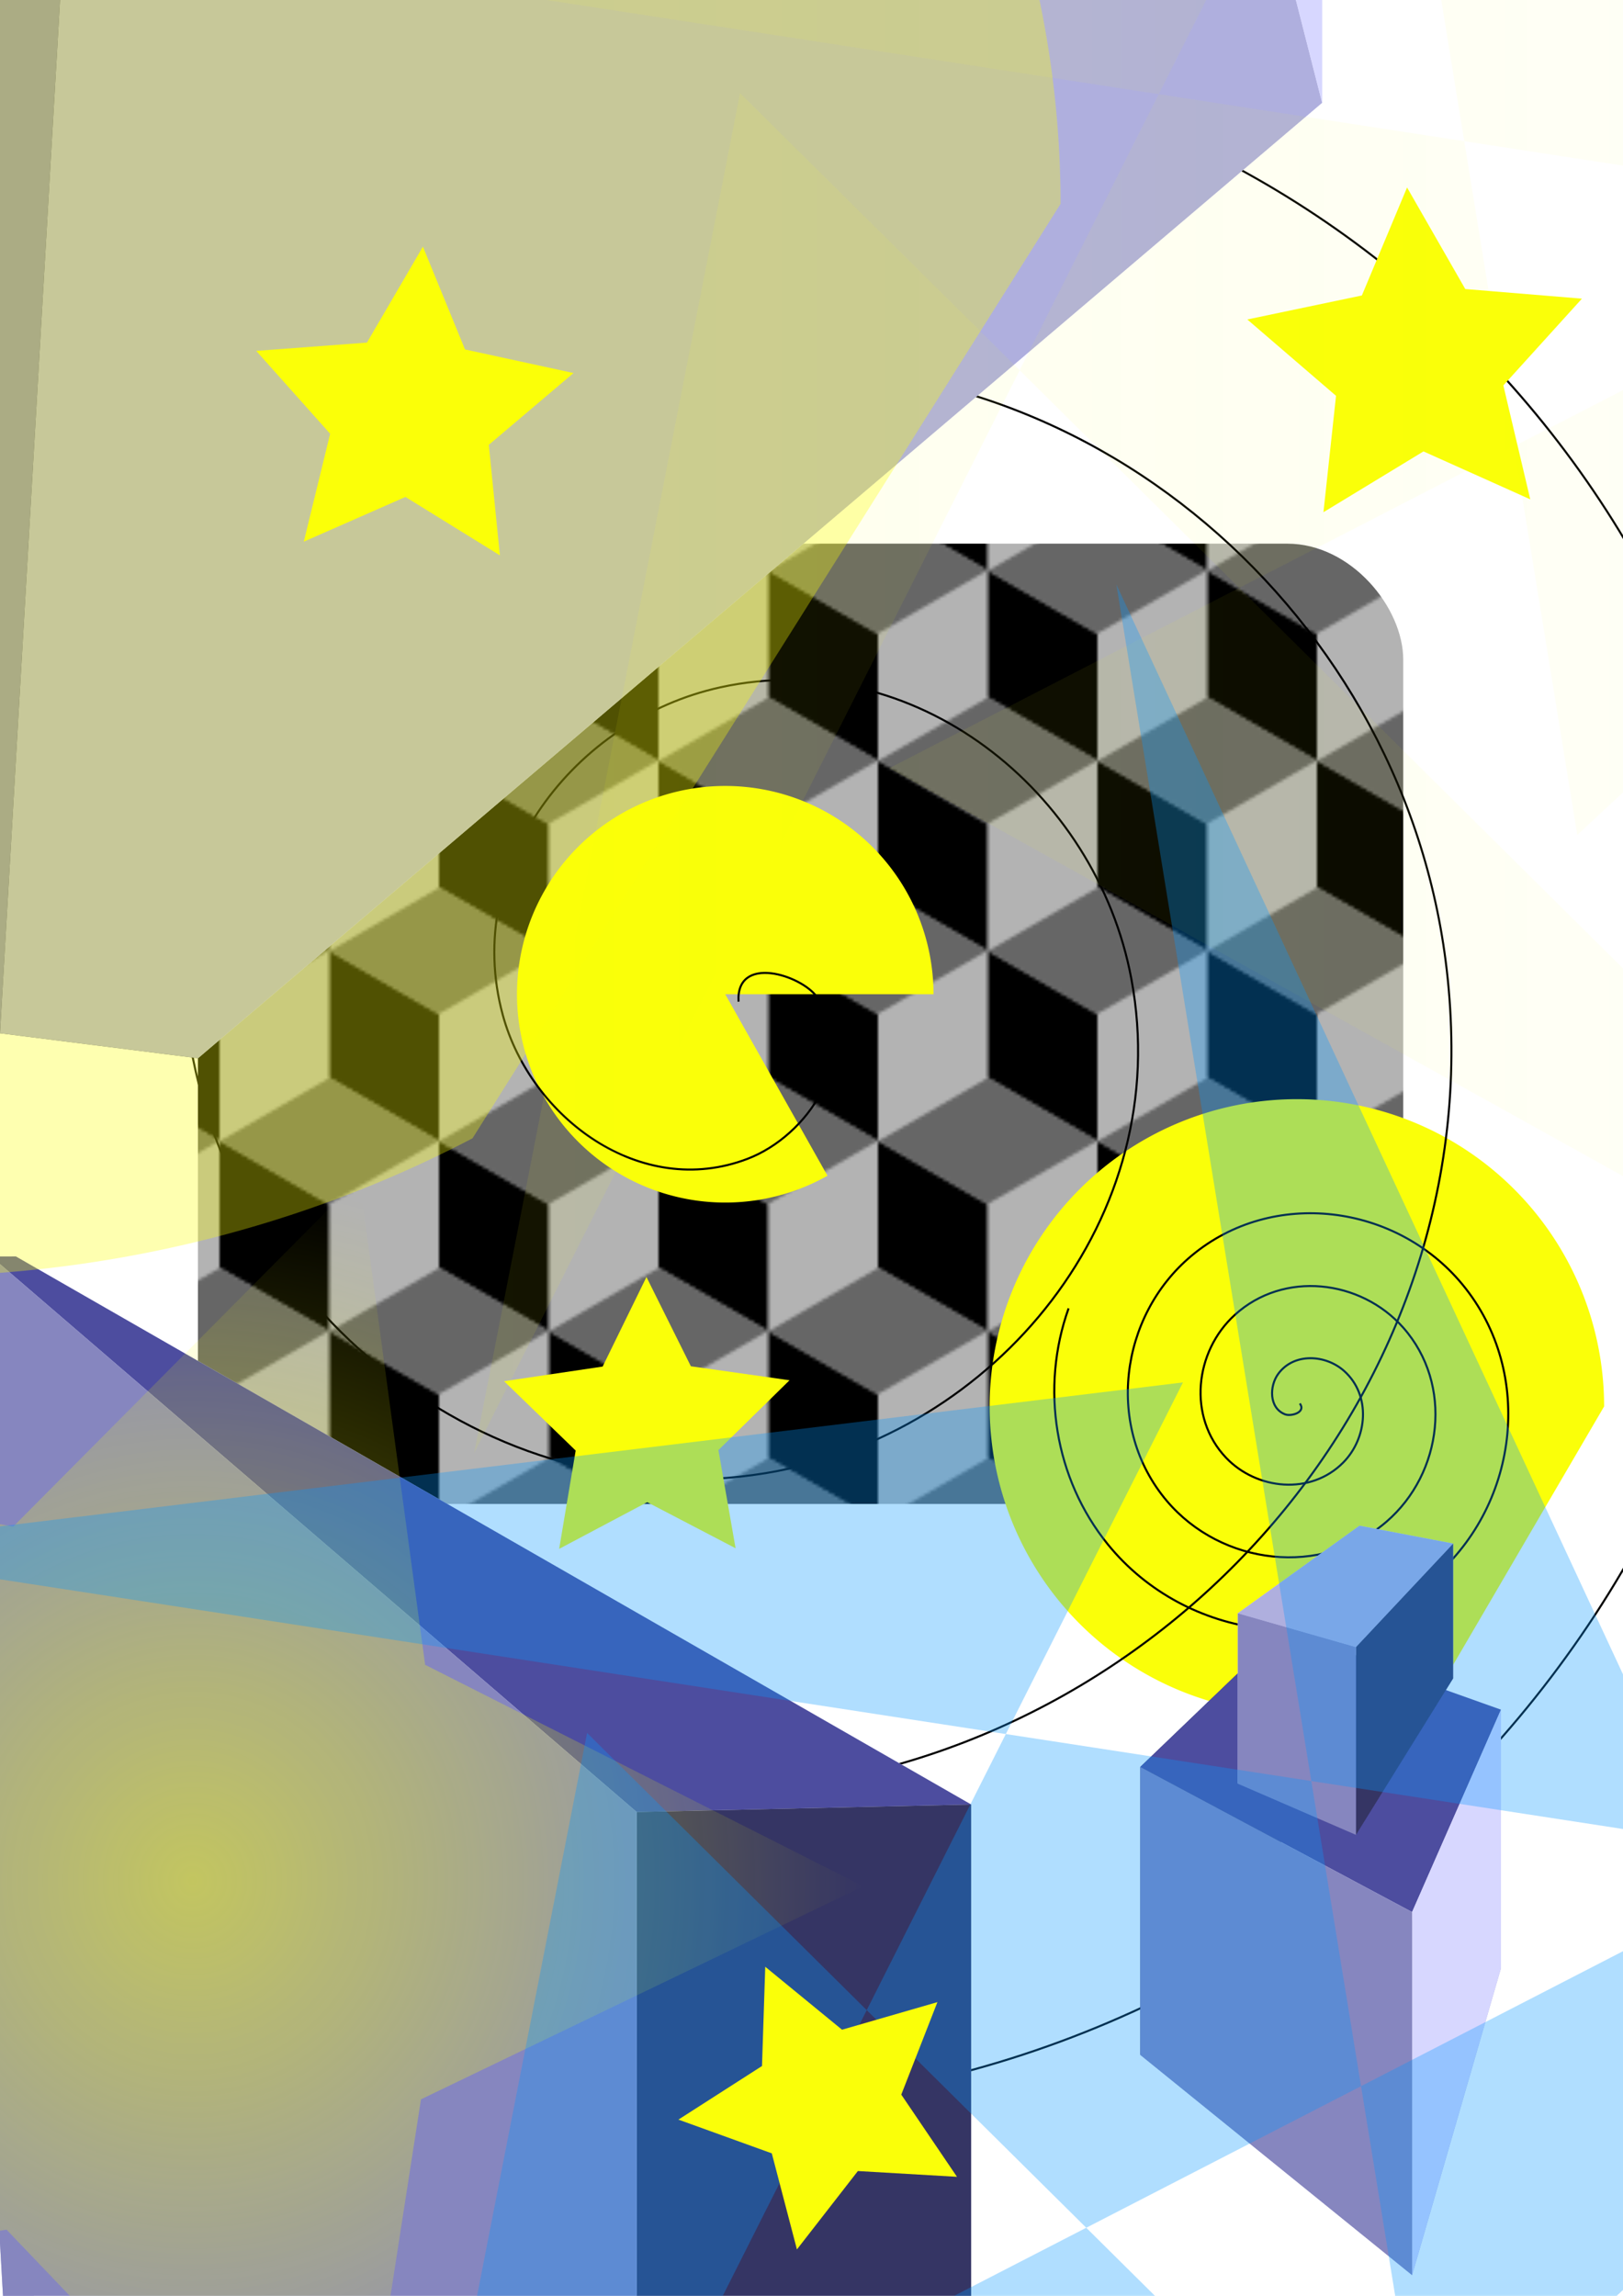
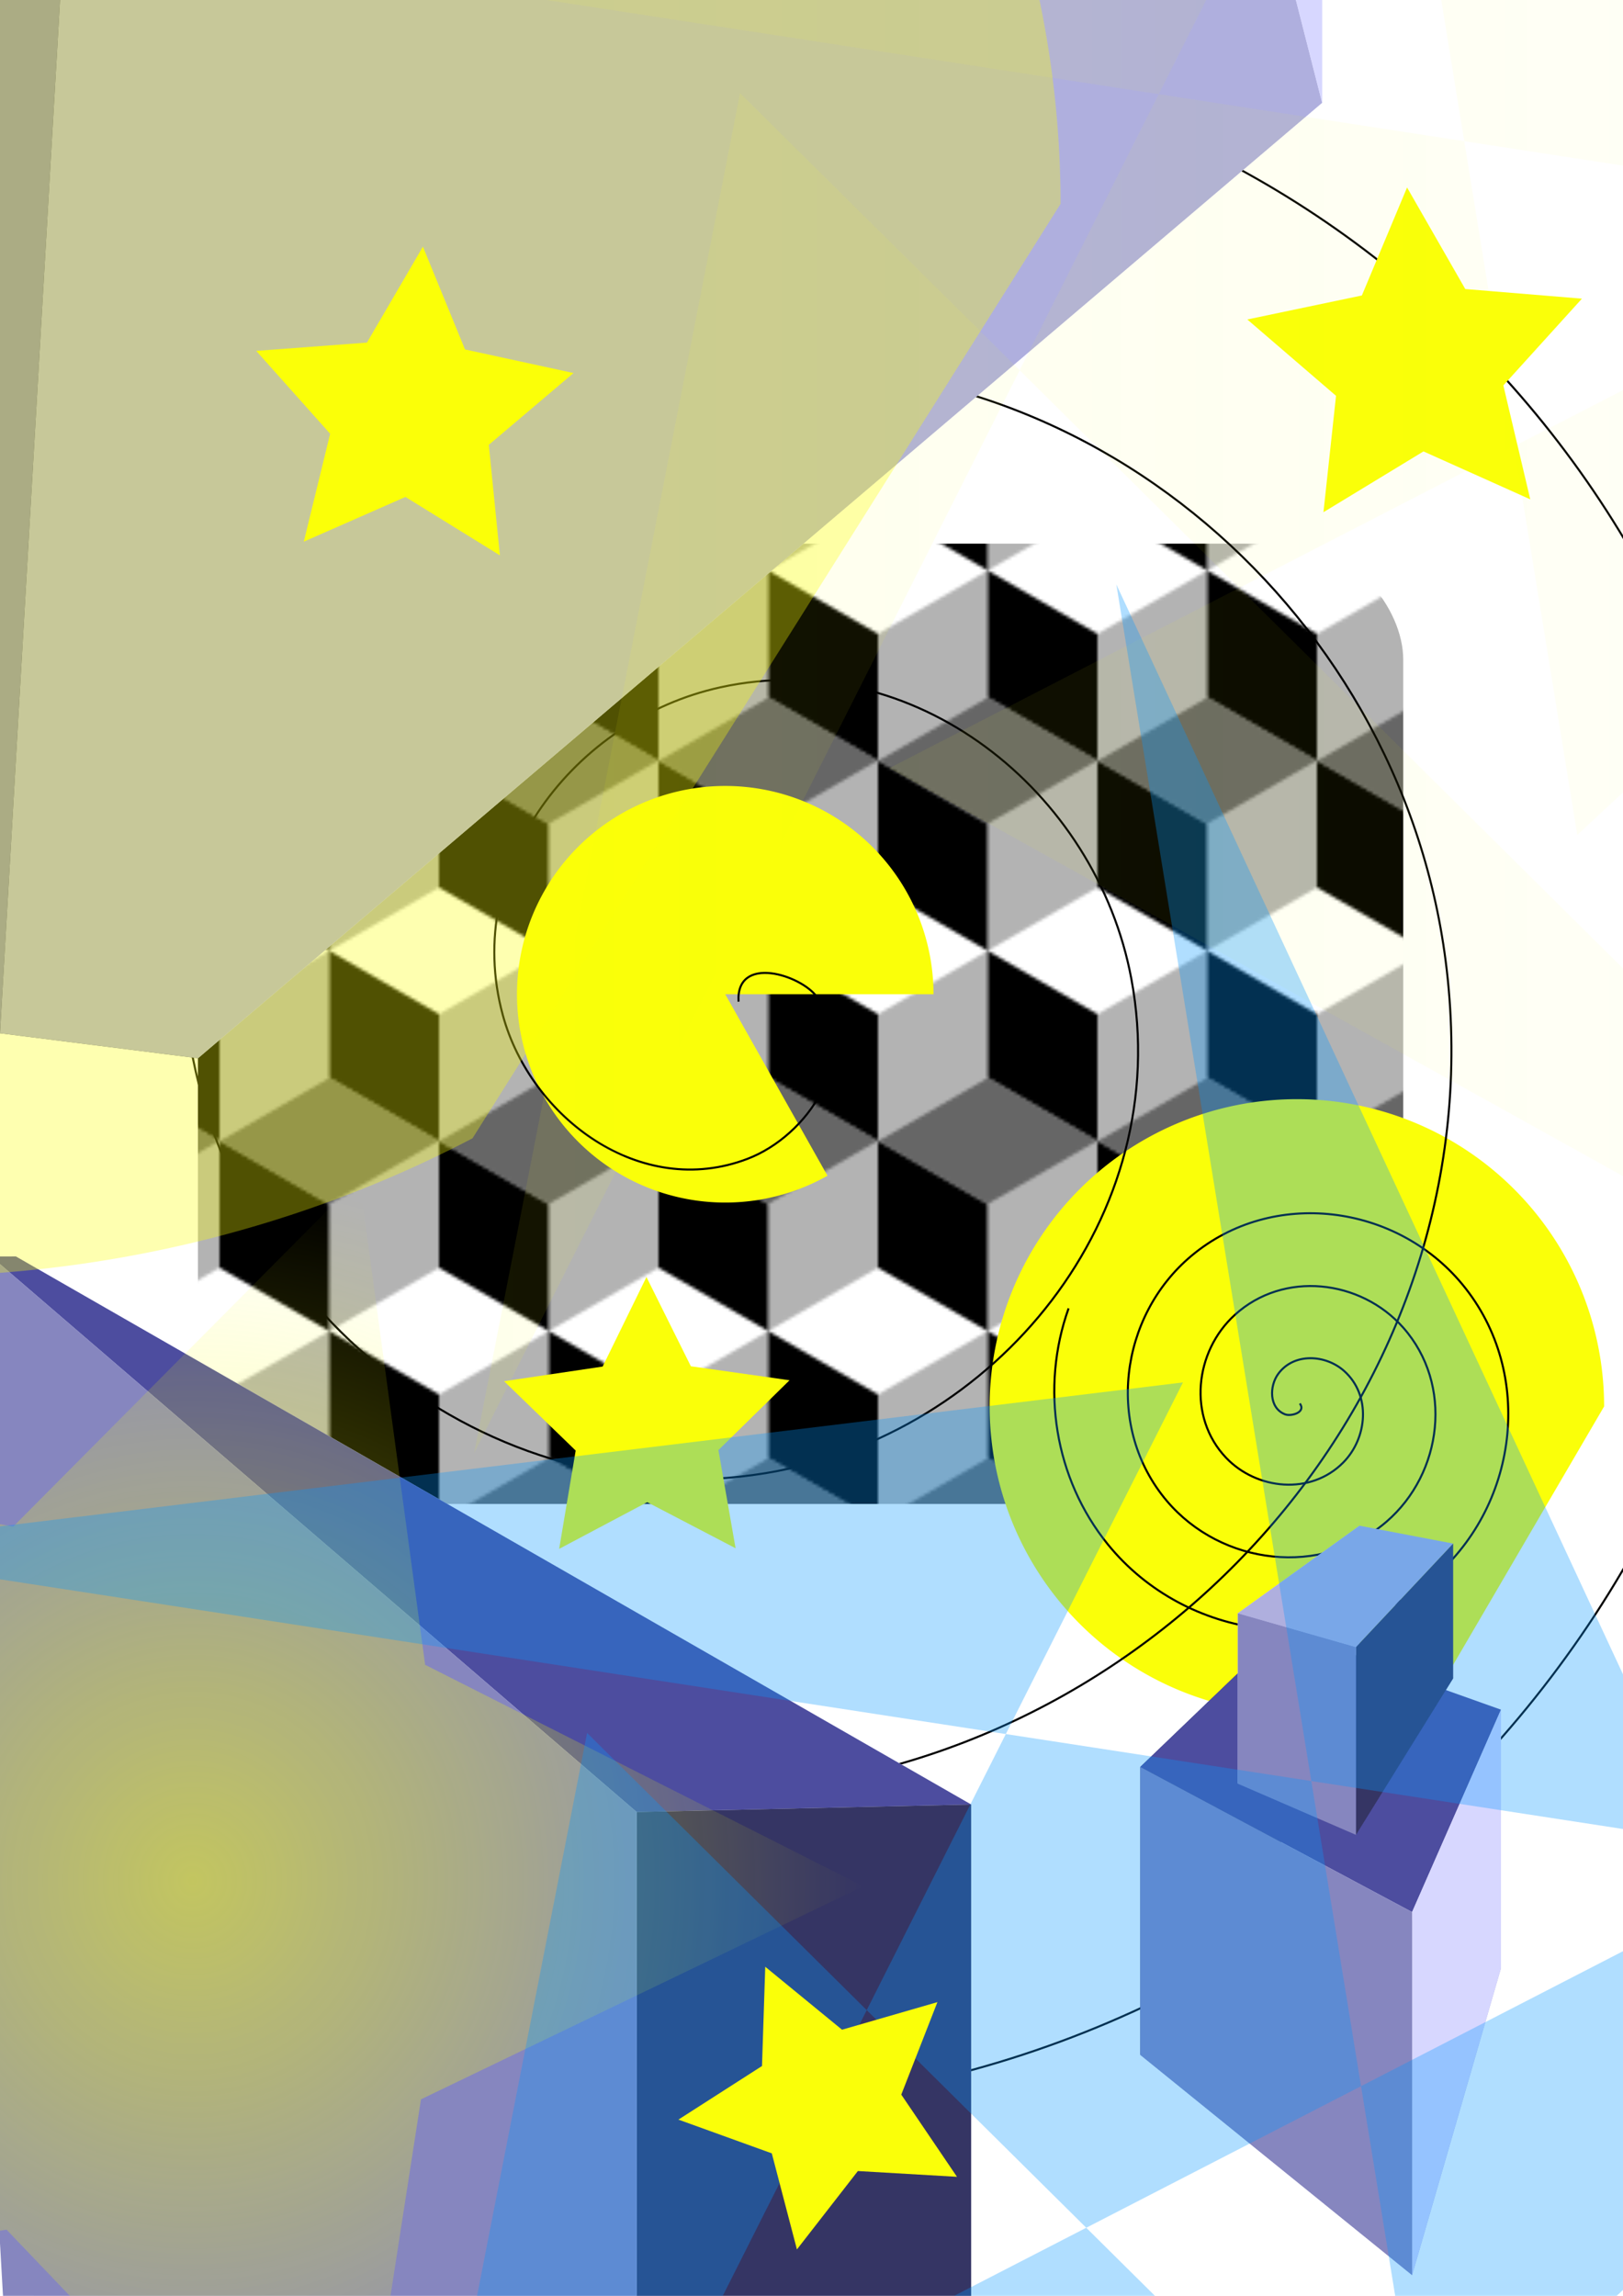
<svg xmlns="http://www.w3.org/2000/svg" xmlns:ns1="http://www.inkscape.org/namespaces/inkscape" xmlns:ns2="http://sodipodi.sourceforge.net/DTD/sodipodi-0.dtd" xmlns:xlink="http://www.w3.org/1999/xlink" width="210mm" height="297mm" viewBox="0 0 210 297" version="1.1" id="svg1" ns1:version="1.3 (0e150ed6c4, 2023-07-21)" ns2:docname="Picasso.svg">
  <ns2:namedview id="namedview1" pagecolor="#ffffff" bordercolor="#000000" borderopacity="0.25" ns1:showpageshadow="2" ns1:pageopacity="0.0" ns1:pagecheckerboard="0" ns1:deskcolor="#d1d1d1" ns1:document-units="mm" ns1:zoom="0.69219276" ns1:cx="393.67647" ns1:cy="577.15137" ns1:window-width="1920" ns1:window-height="991" ns1:window-x="-9" ns1:window-y="-9" ns1:window-maximized="1" ns1:current-layer="layer1" />
  <defs id="defs1">
    <linearGradient id="linearGradient137" ns1:collect="always">
      <stop style="stop-color:#faff09;stop-opacity:0.319;" offset="0" id="stop138" />
      <stop style="stop-color:#faff09;stop-opacity:0;" offset="1" id="stop139" />
    </linearGradient>
    <linearGradient id="swatch136">
      <stop style="stop-color:#faff09;stop-opacity:1;" offset="0" id="stop137" />
    </linearGradient>
    <ns1:perspective ns2:type="inkscape:persp3d" ns1:vp_x="12.613899 : 140.47297 : 1" ns1:vp_y="0 : 1000 : 0" ns1:vp_z="222.6139 : 140.47297 : 1" ns1:persp3d-origin="117.6139 : 90.972973 : 1" id="perspective100" />
    <ns1:perspective ns2:type="inkscape:persp3d" ns1:vp_x="-7.5717171 : 139.98092 : 1" ns1:vp_y="0 : 980.50526 : 0" ns1:vp_z="3522.2837 : 139.98092 : 1" ns1:persp3d-origin="1757.356 : 91.445907 : 1" id="perspective99" />
    <ns1:perspective ns2:type="inkscape:persp3d" ns1:vp_x="-1.5289575 : 137.03282 : 1" ns1:vp_y="0 : 1000 : 0" ns1:vp_z="208.47104 : 137.03282 : 1" ns1:persp3d-origin="103.47104 : 87.532818 : 1" id="perspective98" />
    <linearGradient id="linearGradient60" ns1:collect="always">
      <stop style="stop-color:#faff09;stop-opacity:0.523;" offset="0" id="stop60" />
      <stop style="stop-color:#faff09;stop-opacity:0;" offset="1" id="stop61" />
    </linearGradient>
    <ns1:perspective ns2:type="inkscape:persp3d" ns1:vp_x="9.9382237 : 131.29923 : 1" ns1:vp_y="0 : 1000 : 0" ns1:vp_z="219.93822 : 131.29923 : 1" ns1:persp3d-origin="114.93822 : 81.799227 : 1" id="perspective36" />
    <pattern ns1:collect="always" xlink:href="#Cubes" preserveAspectRatio="none" id="pattern2" patternTransform="scale(0.4)" x="0" y="0" />
    <pattern patternUnits="userSpaceOnUse" width="142" height="123" patternTransform="scale(0.4)" id="Cubes" preserveAspectRatio="none" style="fill:#000000" x="0" y="0" ns1:label="Cubes" ns1:collect="always" ns1:isstock="true">
      <path id="path14" style="fill-opacity:0.6;stroke-width:2;stroke-miterlimit:10" d="M 0.002,0.002 V 0.004 L 35.51,20.504 71.01,0.008 106.51,20.504 142,0.014 V 0.002 Z" />
      <path id="path16" style="fill-opacity:0.3;stroke-width:2;stroke-miterlimit:10" d="m 35.504,61.5 0.004,0.002 v 41 L 0,123.002 V 81.998 Z M 142.012,0 l 0.004,0.002 v 41 l -35.508,20.5 V 20.498 Z m -71,0 0.004,0.002 v 41 L 35.508,61.502 V 20.498 Z m 35.492,61.5 0.004,0.002 v 41 L 71,123.002 V 81.998 Z" />
      <path id="path18" style="fill-opacity:1;stroke-width:2;stroke-miterlimit:10" d="m 106.496,61.5 -0.004,0.002 v 41 L 142,123.002 V 81.998 Z M 71.004,0 71,0.002 v 41 l 35.508,20.5 V 20.498 Z m -71,0 L 0,0.002 v 41 L 35.508,61.502 V 20.498 Z m 35.492,61.5 -0.004,0.002 v 41 L 71,123.002 V 81.998 Z" />
-       <path id="path20" style="fill-opacity:0.6;stroke-width:2;stroke-miterlimit:10" d="m 70.998,41.002 -35.5,20.496 L 0,41.004 v 40.998 l 0.002,0.002 35.5,-20.496 35.5,20.496 L 106.502,61.508 142,82.002 V 41.004 l -0.002,-0.002 -35.5,20.496 z" />
      <path id="path26" style="fill-opacity:0.6;stroke-width:2;stroke-miterlimit:10" d="M 35.506,102.502 0.002,123 v 0.002 H 142 v -0.008 l -35.494,-20.492 -35.5,20.496 z" />
    </pattern>
    <radialGradient ns1:collect="always" xlink:href="#linearGradient60" id="radialGradient61" cx="64.67" cy="282.376" fx="64.67" fy="282.376" r="86.771" gradientTransform="matrix(1,0,0,1.048,0,-13.61)" gradientUnits="userSpaceOnUse" />
    <meshgradient ns1:collect="always" id="meshgradient61" gradientUnits="userSpaceOnUse" x="-21.023" y="225.139">
      <meshrow id="meshrow61">
        <meshpatch id="meshpatch61">
          <stop path="l 62.49,11.336" style="stop-color:#ffffff;stop-opacity:1" id="stop62" />
          <stop path="l 14.34,45.618" style="stop-color:#faff09;stop-opacity:1" id="stop63" />
          <stop path="l 0,0" style="stop-color:#ffffff;stop-opacity:1" id="stop64" />
          <stop path="l -76.83,-56.954" style="stop-color:#faff09;stop-opacity:1" id="stop65" />
        </meshpatch>
        <meshpatch id="meshpatch65">
          <stop path="l 44.764,-45.051" id="stop66" />
          <stop path="l -30.424,90.669" style="stop-color:#ffffff;stop-opacity:1" id="stop67" />
          <stop path="l 0,0" style="stop-color:#faff09;stop-opacity:1" id="stop68" />
        </meshpatch>
        <meshpatch id="meshpatch68">
          <stop path="l 8.53,62.934" id="stop69" />
          <stop path="l -38.954,27.735" style="stop-color:#faff09;stop-opacity:1" id="stop70" />
          <stop path="l 0,0" style="stop-color:#ffffff;stop-opacity:1" id="stop71" />
        </meshpatch>
        <meshpatch id="meshpatch71">
          <stop path="l 56.679,28.652" id="stop72" />
          <stop path="l -95.633,-0.917" style="stop-color:#ffffff;stop-opacity:1" id="stop73" />
          <stop path="l 0,0" style="stop-color:#faff09;stop-opacity:1" id="stop74" />
        </meshpatch>
        <meshpatch id="meshpatch74">
          <stop path="l -57.218,27.56" id="stop75" />
          <stop path="l -38.415,-28.477" style="stop-color:#faff09;stop-opacity:1" id="stop76" />
          <stop path="l 0,0" style="stop-color:#ffffff;stop-opacity:1" id="stop77" />
        </meshpatch>
        <meshpatch id="meshpatch77">
          <stop path="l -9.735,62.759" id="stop78" />
          <stop path="l -28.68,-91.236" style="stop-color:#ffffff;stop-opacity:1" id="stop79" />
          <stop path="l 0,0" style="stop-color:#faff09;stop-opacity:1" id="stop80" />
        </meshpatch>
        <meshpatch id="meshpatch80">
          <stop path="l -43.892,-45.901" id="stop81" />
          <stop path="l 15.212,-45.335" style="stop-color:#faff09;stop-opacity:1" id="stop82" />
          <stop path="l 0,0" style="stop-color:#ffffff;stop-opacity:1" id="stop83" />
        </meshpatch>
        <meshpatch id="meshpatch83">
          <stop path="l -62.696,10.135" id="stop84" />
          <stop path="l 77.908,-55.47" style="stop-color:#ffffff;stop-opacity:1" id="stop85" />
          <stop path="l 0,0" style="stop-color:#faff09;stop-opacity:1" id="stop86" />
        </meshpatch>
        <meshpatch id="meshpatch86">
          <stop path="l 30.091,-55.929" id="stop87" />
          <stop path="l 47.817,0.458" style="stop-color:#faff09;stop-opacity:1" id="stop88" />
          <stop path="l 0,0" style="stop-color:#ffffff;stop-opacity:1" id="stop89" />
        </meshpatch>
        <meshpatch id="meshpatch89">
          <stop path="l -29.013,-56.495" id="stop90" />
          <stop path="l 76.83,56.954" style="stop-color:#ffffff;stop-opacity:1" id="stop91" />
          <stop path="l 0,0" style="stop-color:#faff09;stop-opacity:1" id="stop92" />
        </meshpatch>
      </meshrow>
    </meshgradient>
    <linearGradient ns1:collect="always" xlink:href="#linearGradient137" id="linearGradient139" x1="-6.997" y1="18.07" x2="333.405" y2="18.07" gradientUnits="userSpaceOnUse" />
  </defs>
  <g ns1:label="Layer 1" ns1:groupmode="layer" id="layer1">
    <rect style="fill:url(#pattern2);stroke-width:0.265;fill-opacity:1" id="rect1" width="155.954" height="124.228" x="25.61" y="70.332" ry="15" />
    <path style="fill:#faff09;fill-opacity:1;stroke-width:0.265" id="path2" ns2:type="arc" ns2:cx="93.840233" ns2:cy="128.62354" ns2:rx="26.947876" ns2:ry="26.947876" ns2:start="1.0576695" ns2:end="0" ns2:arc-type="slice" d="m 107.069,152.101 a 26.948,26.948 0 0 1 -32.433,-4.573 26.948,26.948 0 0 1 -4.063,-32.501 26.948,26.948 0 0 1 30.309,-12.415 26.948,26.948 0 0 1 19.905,26.011 H 93.84 Z" />
    <path style="fill:#faff09;fill-opacity:1;stroke-width:0.265" id="path3" ns2:type="arc" ns2:cx="167.80309" ns2:cy="181.94595" ns2:rx="39.752895" ns2:ry="39.752895" ns2:start="1.0576695" ns2:end="6.2831853" ns2:arc-type="arc" d="m 187.318,216.579 a 39.753,39.753 0 0 1 -47.844,-6.745 39.753,39.753 0 0 1 -5.993,-47.944 39.753,39.753 0 0 1 44.712,-18.315 39.753,39.753 0 0 1 29.364,38.371" ns2:open="true" />
    <path ns2:type="spiral" style="fill:none;fill-rule:evenodd;stroke:#000000;stroke-width:0.265" id="path4" ns2:cx="54.660233" ns2:cy="29.050194" ns2:expansion="1" ns2:revolution="3.4127831" ns2:radius="32.353508" ns2:argument="-17.911509" ns2:t0="0" d="m 54.66,29.05 c 0.843,1.15 -1.134,1.704 -1.911,1.402 -2.106,-0.82 -2.027,-3.667 -0.892,-5.224 2.03,-2.786 6.149,-2.515 8.537,-0.382 3.505,3.13 3.023,8.666 -0.127,11.849 -4.199,4.243 -11.197,3.54 -15.162,-0.637 -4.99,-5.257 -4.062,-13.734 1.147,-18.475 6.308,-5.742 16.274,-4.587 21.788,1.656 6.498,7.357 5.113,18.817 -2.166,25.1 C 57.469,51.595 44.512,49.98 37.459,41.664 29.446,32.215 31.291,17.758 40.645,9.938 51.139,1.165 67.096,3.241 75.683,13.633 85.217,25.171 82.91,42.631 71.479,51.985 58.898,62.279 39.934,59.741 29.815,47.27 22.924,38.779 21.065,27.015 24.737,16.748" transform="translate(113.525,152.514)" />
    <path ns2:type="spiral" style="fill:none;fill-rule:evenodd;stroke:#000000;stroke-width:0.265" id="path5" ns2:cx="95.559845" ns2:cy="129.57915" ns2:expansion="1" ns2:revolution="3.5814781" ns2:radius="145.87709" ns2:argument="-20.477898" ns2:t0="0" d="m 95.56,129.579 c -0.352,-6.116 8.071,-3.493 10.166,-0.586 5.677,7.878 -1.263,17.957 -8.995,20.917 -13.83,5.296 -28.044,-5.305 -31.669,-18.575 -5.32,-19.474 9.357,-38.308 28.155,-42.42 25.054,-5.481 48.64,13.408 53.172,37.735 5.703,30.614 -17.456,59.005 -47.316,63.924 -36.164,5.957 -69.39,-21.502 -74.675,-56.896 -6.229,-41.71 25.548,-79.786 66.476,-85.427 47.253,-6.512 90.19,29.592 96.178,76.056 6.804,52.795 -33.637,100.6 -85.637,106.93 C 43.08,238.339 -9.598,193.558 -16.265,136.021 -23.666,72.145 25.459,14.59 88.532,7.588 157.948,-0.117 220.383,53.356 227.716,121.966 235.728,196.921 177.906,264.238 103.759,271.902 79.213,274.438 54.155,270.486 31.531,260.654" />
-     <path ns2:type="star" style="fill:#faff09;fill-opacity:1;stroke-width:0.265" id="path6" ns1:flatsided="false" ns2:sides="5" ns2:cx="127.28571" ns2:cy="9.9382238" ns2:r1="25.012596" ns2:r2="12.506297" ns2:arg1="0.89366875" ns2:arg2="1.5219873" ns1:rounded="0" ns1:randomized="0" d="m 142.958,29.432 -15.062,-7.003 -14.307,8.437 2.006,-16.488 -12.446,-11 16.301,-3.188 6.616,-15.236 8.069,14.518 16.534,1.584 -11.314,12.16 z" ns1:transform-center-x="0.37711239" ns1:transform-center-y="-2.0269923" />
    <path ns2:type="star" style="fill:#faff09;fill-opacity:1;stroke-width:0.265" id="path8" ns1:flatsided="false" ns2:sides="5" ns2:cx="89.444016" ns2:cy="266.03864" ns2:r1="22.806595" ns2:r2="11.403295" ns2:arg1="0.88034987" ns2:arg2="1.5086684" ns1:rounded="0" ns1:randomized="0" d="m 103.969,283.622 -13.817,-6.202 -12.942,7.866 1.628,-15.057 -11.481,-9.878 14.824,-3.104 5.847,-13.971 7.533,13.139 15.094,1.243 -10.168,11.224 z" ns1:transform-center-x="0.43757383" ns1:transform-center-y="-1.7574811" transform="translate(94.031,-219.023)" />
    <path ns2:type="star" style="fill:#faff09;fill-opacity:1;stroke-width:0.265" id="path9" ns1:flatsided="false" ns2:sides="5" ns2:cx="83.710426" ns2:cy="184.62163" ns2:r1="19.419115" ns2:r2="9.7095556" ns2:arg1="0.93910569" ns2:arg2="1.5674242" ns1:rounded="0" ns1:randomized="0" d="m 95.178,200.293 -11.434,-5.962 -11.394,6.039 2.137,-12.717 -9.265,-8.97 12.755,-1.897 5.668,-11.583 5.746,11.545 12.768,1.811 -9.204,9.032 z" ns1:transform-center-x="0.020236459" ns1:transform-center-y="-1.8351072" />
    <g ns2:type="inkscape:box3d" id="g36" style="fill:#faff09;fill-opacity:1" ns1:perspectiveID="#perspective100" ns1:corner0="-0.2218216 : -0.0065694047 : 0 : 1" ns1:corner7="-0.38270342 : -0.035561799 : 0.25 : 1">
      <path ns2:type="inkscape:box3dside" id="path41" style="fill:#e9e9ff;fill-rule:evenodd;stroke:none;stroke-linejoin:round" ns1:box3dsidetype="11" d="m 165.797,211.06 28.415,10.116 v 33.428 l -28.415,-15.346 z" points="194.213,221.176 194.213,254.604 165.797,239.258 165.797,211.06 " />
      <path ns2:type="inkscape:box3dside" id="path36" style="fill:#353564;fill-rule:evenodd;stroke:none;stroke-linejoin:round" ns1:box3dsidetype="6" d="m 147.544,228.579 v 37.257 l 18.253,-26.578 v -28.198 z" points="147.544,265.836 165.797,239.258 165.797,211.06 147.544,228.579 " />
      <path ns2:type="inkscape:box3dside" id="path40" style="fill:#afafde;fill-rule:evenodd;stroke:none;stroke-linejoin:round" ns1:box3dsidetype="13" d="m 147.544,265.836 35.166,28.488 11.502,-39.72 -28.415,-15.346 z" points="182.71,294.324 194.213,254.604 165.797,239.258 147.544,265.836 " />
      <path ns2:type="inkscape:box3dside" id="path37" style="fill:#4d4d9f;fill-rule:evenodd;stroke:none;stroke-linejoin:round" ns1:box3dsidetype="5" d="m 147.544,228.579 35.166,18.778 11.502,-26.182 -28.415,-10.116 z" points="182.71,247.358 194.213,221.176 165.797,211.06 147.544,228.579 " />
      <path ns2:type="inkscape:box3dside" id="path39" style="fill:#d7d7ff;fill-rule:evenodd;stroke:none;stroke-linejoin:round" ns1:box3dsidetype="14" d="m 182.71,247.358 v 46.967 l 11.502,-39.72 v -33.428 z" points="182.71,294.324 194.213,254.604 194.213,221.176 182.71,247.358 " />
      <path ns2:type="inkscape:box3dside" id="path38" style="fill:#8686bf;fill-rule:evenodd;stroke:none;stroke-linejoin:round" ns1:box3dsidetype="3" d="m 147.544,228.579 35.166,18.778 v 46.967 L 147.544,265.836 Z" points="182.71,247.358 182.71,294.324 147.544,265.836 147.544,228.579 " />
    </g>
    <g ns2:type="inkscape:box3d" id="g41" style="fill:#faff09;fill-opacity:1" ns1:perspectiveID="#perspective36" ns1:corner0="-0.36559589 : 0.0040323328 : 0 : 1" ns1:corner7="-0.30102551 : 0.019442749 : 0.25 : 1">
-       <path ns2:type="inkscape:box3dside" id="path47" style="fill:#e9e9ff;fill-rule:evenodd;stroke:none;stroke-linejoin:round" ns1:box3dsidetype="11" d="m 188.024,217.111 -12.117,-3.498 v -16.239 l 12.117,2.312 z" points="175.907,213.613 175.907,197.374 188.024,199.687 188.024,217.111 " />
      <path ns2:type="inkscape:box3dside" id="path45" style="fill:#d7d7ff;fill-rule:evenodd;stroke:none;stroke-linejoin:round" ns1:box3dsidetype="14" d="m 160.158,230.75 v -22.047 l 15.749,-11.329 v 16.239 z" points="160.158,208.703 175.907,197.374 175.907,213.613 160.158,230.75 " />
      <path ns2:type="inkscape:box3dside" id="path43" style="fill:#4d4d9f;fill-rule:evenodd;stroke:none;stroke-linejoin:round" ns1:box3dsidetype="5" d="m 175.448,237.371 -15.29,-6.621 15.749,-17.137 12.117,3.498 z" points="160.158,230.75 175.907,213.613 188.024,217.111 175.448,237.371 " />
      <path ns2:type="inkscape:box3dside" id="path46" style="fill:#afafde;fill-rule:evenodd;stroke:none;stroke-linejoin:round" ns1:box3dsidetype="13" d="m 175.448,213.079 -15.29,-4.377 15.749,-11.329 12.117,2.312 z" points="160.158,208.703 175.907,197.374 188.024,199.687 175.448,213.079 " />
      <path ns2:type="inkscape:box3dside" id="path42" style="fill:#353564;fill-rule:evenodd;stroke:none;stroke-linejoin:round" ns1:box3dsidetype="6" d="m 175.448,237.371 v -24.291 l 12.576,-13.393 v 17.425 z" points="175.448,213.079 188.024,199.687 188.024,217.111 175.448,237.371 " />
      <path ns2:type="inkscape:box3dside" id="path44" style="fill:#8686bf;fill-rule:evenodd;stroke:none;stroke-linejoin:round" ns1:box3dsidetype="3" d="m 175.448,237.371 -15.29,-6.621 v -22.047 l 15.29,4.377 z" points="160.158,230.75 160.158,208.703 175.448,213.079 175.448,237.371 " />
    </g>
    <g ns2:type="inkscape:box3d" id="g47" style="fill:#faff09;fill-opacity:1" ns1:perspectiveID="#perspective98" ns1:corner0="67.674244 : 33.702003 : 0 : 1" ns1:corner7="1.6931076 : 1.8554744 : 9.6203299 : 1">
      <path ns2:type="inkscape:box3dside" id="path53" style="fill:#e9e9ff;fill-rule:evenodd;stroke:none;stroke-linejoin:round" ns1:box3dsidetype="11" d="M 25.616,-269.852 171.069,-2573.023 V 13.3 L 25.616,136.901 Z" points="171.069,-2573.023 171.069,13.3 25.616,136.901 25.616,-269.852 " />
      <path ns2:type="inkscape:box3dside" id="path48" style="fill:#353564;fill-rule:evenodd;stroke:none;stroke-linejoin:round" ns1:box3dsidetype="6" d="M -4.2528755e-8,-330.064 V 133.669 L 25.616,136.901 V -269.852 Z" points="-4.2528755e-08,133.669 25.616,136.901 25.616,-269.852 -4.2528755e-08,-330.064 " />
      <path ns2:type="inkscape:box3dside" id="path49" style="fill:#4d4d9f;fill-rule:evenodd;stroke:none;stroke-linejoin:round" ns1:box3dsidetype="5" d="M -4.2528755e-8,-330.064 37.459,-12335.821 171.069,-2573.023 25.616,-269.852 Z" points="37.459,-12335.821 171.069,-2573.023 25.616,-269.852 -4.2528755e-08,-330.064 " />
      <path ns2:type="inkscape:box3dside" id="path52" style="fill:#afafde;fill-rule:evenodd;stroke:none;stroke-linejoin:round" ns1:box3dsidetype="13" d="M -4.2528755e-8,133.669 37.459,-510.624 171.069,13.3 25.616,136.901 Z" points="37.459,-510.624 171.069,13.3 25.616,136.901 -4.2528755e-08,133.669 " />
      <path ns2:type="inkscape:box3dside" id="path51" style="fill:#d7d7ff;fill-rule:evenodd;stroke:none;stroke-linejoin:round" ns1:box3dsidetype="14" d="M 37.459,-12335.821 V -510.624 L 171.069,13.3 V -2573.023 Z" points="37.459,-510.624 171.069,13.3 171.069,-2573.023 37.459,-12335.821 " />
      <path ns2:type="inkscape:box3dside" id="path50" style="fill:#8686bf;fill-rule:evenodd;stroke:none;stroke-linejoin:round" ns1:box3dsidetype="3" d="M -4.2528755e-8,-330.064 37.459,-12335.821 V -510.624 L -4.2528755e-8,133.669 Z" points="37.459,-12335.821 37.459,-510.624 -4.2528755e-08,133.669 -4.2528755e-08,-330.064 " />
    </g>
    <g ns2:type="inkscape:box3d" id="g54" style="fill:#faff09;fill-opacity:1" ns1:perspectiveID="#perspective99" ns1:corner0="18.621212 : -1.49925 : 0 : 1" ns1:corner7="273.69698 : -31.608 : 0.25 : 1">
      <path ns2:type="inkscape:box3dside" id="path59" style="fill:#e9e9ff;fill-rule:evenodd;stroke:none;stroke-linejoin:round" ns1:box3dsidetype="11" d="M 125.656,233.439 2.057,162.542 V 269.915 L 125.656,1719.095 Z" points="2.057,162.542 2.057,269.915 125.656,1719.095 125.656,233.439 " />
      <path ns2:type="inkscape:box3dside" id="path57" style="fill:#d7d7ff;fill-rule:evenodd;stroke:none;stroke-linejoin:round" ns1:box3dsidetype="14" d="m -1.147,162.547 v 107.47 l 3.204,-0.103 V 162.542 Z" points="-1.147,270.018 2.057,269.915 2.057,162.542 -1.147,162.547 " />
-       <path ns2:type="inkscape:box3dside" id="path58" style="fill:#afafde;fill-rule:evenodd;stroke:none;stroke-linejoin:round" ns1:box3dsidetype="13" d="M 82.378,1738.998 -1.147,270.018 2.057,269.915 125.656,1719.095 Z" points="-1.147,270.018 2.057,269.915 125.656,1719.095 82.378,1738.998 " />
      <path ns2:type="inkscape:box3dside" id="path55" style="fill:#4d4d9f;fill-rule:evenodd;stroke:none;stroke-linejoin:round" ns1:box3dsidetype="5" d="M 82.378,234.413 -1.147,162.547 2.057,162.542 125.656,233.439 Z" points="-1.147,162.547 2.057,162.542 125.656,233.439 82.378,234.413 " />
      <path ns2:type="inkscape:box3dside" id="path54" style="fill:#353564;fill-rule:evenodd;stroke:none;stroke-linejoin:round" ns1:box3dsidetype="6" d="M 82.378,234.413 V 1738.998 l 43.278,-19.903 V 233.439 Z" points="82.378,1738.998 125.656,1719.095 125.656,233.439 82.378,234.413 " />
      <path ns2:type="inkscape:box3dside" id="path56" style="fill:#8686bf;fill-rule:evenodd;stroke:none;stroke-linejoin:round" ns1:box3dsidetype="3" d="M 82.378,234.413 -1.147,162.547 V 270.018 L 82.378,1738.998 Z" points="-1.147,162.547 -1.147,270.018 82.378,1738.998 82.378,234.413 " />
    </g>
    <path ns2:type="star" style="fill:url(#radialGradient61);fill-opacity:1;stroke:url(#meshgradient61);stroke-width:0.265;stroke-dasharray:none" id="path60" ns1:flatsided="false" ns2:sides="5" ns2:cx="55.80695" ns2:cy="282.09265" ns2:r1="95.637787" ns2:r2="47.818886" ns2:arg1="-2.503687" ns2:arg2="-1.8753685" ns1:rounded="0" ns1:randomized="0" d="m -21.023,225.139 62.49,11.336 44.765,-45.051 8.53,62.934 56.679,28.652 -57.218,27.56 -9.735,62.759 -43.893,-45.901 -62.696,10.135 30.091,-55.929 z" ns1:transform-center-x="-8.8627127" ns1:transform-center-y="0.28332679" transform="translate(-39.753,-38.988)" />
    <path ns2:type="star" style="fill:url(#linearGradient139);fill-opacity:0.319;stroke-width:0.265;stroke-dasharray:none" id="path92" ns1:flatsided="false" ns2:sides="5" ns2:cx="163.59846" ns2:cy="34.783783" ns2:r1="76.088684" ns2:r2="178.9641" ns2:arg1="2.2957699" ns2:arg2="0.93534388" ns1:rounded="0" ns1:randomized="0" d="M 113.143,91.737 269.821,178.815 93.841,4.397 59.442,180.316 170.941,-40.95 -6.997,-19.304 237.894,18.364 162.322,-144.176 202.173,100.37 333.405,-21.732 Z" ns1:transform-center-x="-1.8942739" ns1:transform-center-y="-4.5340866" transform="translate(1.911,7.645)" />
    <path ns2:type="star" style="fill:#0996ff;fill-opacity:0.319;stroke-width:0.265;stroke-dasharray:none" id="path92-1" ns1:flatsided="false" ns2:sides="5" ns2:cx="163.59846" ns2:cy="34.783783" ns2:r1="76.088684" ns2:r2="178.9641" ns2:arg1="2.2957699" ns2:arg2="0.93534388" ns1:rounded="0" ns1:randomized="0" d="M 113.143,91.737 269.821,178.815 93.841,4.397 59.442,180.316 170.941,-40.95 -6.997,-19.304 237.894,18.364 162.322,-144.176 202.173,100.37 333.405,-21.732 Z" ns1:transform-center-x="-1.8942739" ns1:transform-center-y="-4.5340866" transform="translate(-17.876,219.787)" />
    <path ns2:type="star" style="fill:#faff09;fill-opacity:1;stroke-width:0.265" id="path10" ns1:flatsided="false" ns2:sides="5" ns2:cx="156.33591" ns2:cy="73.772202" ns2:r1="21.636234" ns2:r2="10.818115" ns2:arg1="1.012197" ns2:arg2="1.6405155" ns1:rounded="0" ns1:randomized="0" d="m 167.803,92.12 -12.221,-7.556 -13.152,5.784 3.409,-13.957 -9.565,-10.721 14.328,-1.071 7.241,-12.41 5.446,13.296 14.04,3.052 -10.962,9.288 z" ns1:transform-center-x="-0.46576066" ns1:transform-center-y="-1.6180916" transform="translate(-103.122,-20.277)" />
    <path style="fill:#faff09;fill-opacity:0.319;stroke-width:0.265;stroke-dasharray:none" id="path98" ns2:type="arc" ns2:cx="-12.23166" ns2:cy="26.374514" ns2:rx="149.4556" ns2:ry="138.75288" ns2:start="1.0576695" ns2:end="6.2831853" ns2:open="true" ns2:arc-type="arc" d="M 61.137,147.258 A 149.456,138.753 0 0 1 -118.739,123.714 149.456,138.753 0 0 1 -141.271,-43.63 149.456,138.753 0 0 1 26.828,-107.556 149.456,138.753 0 0 1 137.224,26.375" />
    <path ns2:type="star" style="fill:#faff09;fill-opacity:1;stroke-width:0.265" id="path7" ns1:flatsided="false" ns2:sides="5" ns2:cx="-2.6756756" ns2:cy="191.50192" ns2:r1="19.343731" ns2:r2="9.6718636" ns2:arg1="0.51669514" ns2:arg2="1.1450137" ns1:rounded="0" ns1:randomized="0" d="m 14.143,201.058 -12.824,-0.748 -7.886,10.14 -3.252,-12.427 -12.081,-4.366 10.814,-6.933 0.42,-12.839 9.935,8.142 12.34,-3.568 -4.674,11.965 z" ns1:transform-center-x="1.2024064" ns1:transform-center-y="0.66584628" transform="translate(109.682,80.548)" />
    <rect style="fill:none;fill-opacity:0.319;stroke-width:0.265;stroke-dasharray:none" id="rect100" width="42.046" height="103.969" x="111.232" y="29.05" ry="15" />
    <rect style="fill:none;fill-opacity:0.319;stroke-width:0.265;stroke-dasharray:none" id="rect101" width="20.259" height="9.938" x="137.606" y="99.764" ry="4.969" />
    <rect style="fill:none;fill-opacity:0.319;stroke-width:0.265;stroke-dasharray:none" id="rect102" width="12.996" height="31.344" x="189.208" y="92.884" ry="4.969" />
  </g>
  <script id="mesh_polyfill" type="text/javascript">
!function(){const t="http://www.w3.org/2000/svg",e="http://www.w3.org/1999/xlink",s="http://www.w3.org/1999/xhtml",r=2;if(document.createElementNS(t,"meshgradient").x)return;const n=(t,e,s,r)=&gt;{let n=new x(.5*(e.x+s.x),.5*(e.y+s.y)),o=new x(.5*(t.x+e.x),.5*(t.y+e.y)),i=new x(.5*(s.x+r.x),.5*(s.y+r.y)),a=new x(.5*(n.x+o.x),.5*(n.y+o.y)),h=new x(.5*(n.x+i.x),.5*(n.y+i.y)),l=new x(.5*(a.x+h.x),.5*(a.y+h.y));return[[t,o,a,l],[l,h,i,r]]},o=t=&gt;{let e=t[0].distSquared(t[1]),s=t[2].distSquared(t[3]),r=.25*t[0].distSquared(t[2]),n=.25*t[1].distSquared(t[3]),o=e&gt;s?e:s,i=r&gt;n?r:n;return 18*(o&gt;i?o:i)},i=(t,e)=&gt;Math.sqrt(t.distSquared(e)),a=(t,e)=&gt;t.scale(2/3).add(e.scale(1/3)),h=t=&gt;{let e,s,r,n,o,i,a,h=new g;return t.match(/(\w+\(\s*[^)]+\))+/g).forEach(t=&gt;{let l=t.match(/[\w.-]+/g),d=l.shift();switch(d){case"translate":2===l.length?e=new g(1,0,0,1,l[0],l[1]):(console.error("mesh.js: translate does not have 2 arguments!"),e=new g(1,0,0,1,0,0)),h=h.append(e);break;case"scale":1===l.length?s=new g(l[0],0,0,l[0],0,0):2===l.length?s=new g(l[0],0,0,l[1],0,0):(console.error("mesh.js: scale does not have 1 or 2 arguments!"),s=new g(1,0,0,1,0,0)),h=h.append(s);break;case"rotate":if(3===l.length&amp;&amp;(e=new g(1,0,0,1,l[1],l[2]),h=h.append(e)),l[0]){r=l[0]*Math.PI/180;let t=Math.cos(r),e=Math.sin(r);Math.abs(t)&lt;1e-16&amp;&amp;(t=0),Math.abs(e)&lt;1e-16&amp;&amp;(e=0),a=new g(t,e,-e,t,0,0),h=h.append(a)}else console.error("math.js: No argument to rotate transform!");3===l.length&amp;&amp;(e=new g(1,0,0,1,-l[1],-l[2]),h=h.append(e));break;case"skewX":l[0]?(r=l[0]*Math.PI/180,n=Math.tan(r),o=new g(1,0,n,1,0,0),h=h.append(o)):console.error("math.js: No argument to skewX transform!");break;case"skewY":l[0]?(r=l[0]*Math.PI/180,n=Math.tan(r),i=new g(1,n,0,1,0,0),h=h.append(i)):console.error("math.js: No argument to skewY transform!");break;case"matrix":6===l.length?h=h.append(new g(...l)):console.error("math.js: Incorrect number of arguments for matrix!");break;default:console.error("mesh.js: Unhandled transform type: "+d)}}),h},l=t=&gt;{let e=[],s=t.split(/[ ,]+/);for(let t=0,r=s.length-1;t&lt;r;t+=2)e.push(new x(parseFloat(s[t]),parseFloat(s[t+1])));return e},d=(t,e)=&gt;{for(let s in e)t.setAttribute(s,e[s])},c=(t,e,s,r,n)=&gt;{let o,i,a=[0,0,0,0];for(let h=0;h&lt;3;++h)e[h]&lt;t[h]&amp;&amp;e[h]&lt;s[h]||t[h]&lt;e[h]&amp;&amp;s[h]&lt;e[h]?a[h]=0:(a[h]=.5*((e[h]-t[h])/r+(s[h]-e[h])/n),o=Math.abs(3*(e[h]-t[h])/r),i=Math.abs(3*(s[h]-e[h])/n),a[h]&gt;o?a[h]=o:a[h]&gt;i&amp;&amp;(a[h]=i));return a},u=[[1,0,0,0,0,0,0,0,0,0,0,0,0,0,0,0],[0,0,0,0,1,0,0,0,0,0,0,0,0,0,0,0],[-3,3,0,0,-2,-1,0,0,0,0,0,0,0,0,0,0],[2,-2,0,0,1,1,0,0,0,0,0,0,0,0,0,0],[0,0,0,0,0,0,0,0,1,0,0,0,0,0,0,0],[0,0,0,0,0,0,0,0,0,0,0,0,1,0,0,0],[0,0,0,0,0,0,0,0,-3,3,0,0,-2,-1,0,0],[0,0,0,0,0,0,0,0,2,-2,0,0,1,1,0,0],[-3,0,3,0,0,0,0,0,-2,0,-1,0,0,0,0,0],[0,0,0,0,-3,0,3,0,0,0,0,0,-2,0,-1,0],[9,-9,-9,9,6,3,-6,-3,6,-6,3,-3,4,2,2,1],[-6,6,6,-6,-3,-3,3,3,-4,4,-2,2,-2,-2,-1,-1],[2,0,-2,0,0,0,0,0,1,0,1,0,0,0,0,0],[0,0,0,0,2,0,-2,0,0,0,0,0,1,0,1,0],[-6,6,6,-6,-4,-2,4,2,-3,3,-3,3,-2,-1,-2,-1],[4,-4,-4,4,2,2,-2,-2,2,-2,2,-2,1,1,1,1]],f=t=&gt;{let e=[];for(let s=0;s&lt;16;++s){e[s]=0;for(let r=0;r&lt;16;++r)e[s]+=u[s][r]*t[r]}return e},p=(t,e,s)=&gt;{const r=e*e,n=s*s,o=e*e*e,i=s*s*s;return t[0]+t[1]*e+t[2]*r+t[3]*o+t[4]*s+t[5]*s*e+t[6]*s*r+t[7]*s*o+t[8]*n+t[9]*n*e+t[10]*n*r+t[11]*n*o+t[12]*i+t[13]*i*e+t[14]*i*r+t[15]*i*o},y=t=&gt;{let e=[],s=[],r=[];for(let s=0;s&lt;4;++s)e[s]=[],e[s][0]=n(t[0][s],t[1][s],t[2][s],t[3][s]),e[s][1]=[],e[s][1].push(...n(...e[s][0][0])),e[s][1].push(...n(...e[s][0][1])),e[s][2]=[],e[s][2].push(...n(...e[s][1][0])),e[s][2].push(...n(...e[s][1][1])),e[s][2].push(...n(...e[s][1][2])),e[s][2].push(...n(...e[s][1][3]));for(let t=0;t&lt;8;++t){s[t]=[];for(let r=0;r&lt;4;++r)s[t][r]=[],s[t][r][0]=n(e[0][2][t][r],e[1][2][t][r],e[2][2][t][r],e[3][2][t][r]),s[t][r][1]=[],s[t][r][1].push(...n(...s[t][r][0][0])),s[t][r][1].push(...n(...s[t][r][0][1])),s[t][r][2]=[],s[t][r][2].push(...n(...s[t][r][1][0])),s[t][r][2].push(...n(...s[t][r][1][1])),s[t][r][2].push(...n(...s[t][r][1][2])),s[t][r][2].push(...n(...s[t][r][1][3]))}for(let t=0;t&lt;8;++t){r[t]=[];for(let e=0;e&lt;8;++e)r[t][e]=[],r[t][e][0]=s[t][0][2][e],r[t][e][1]=s[t][1][2][e],r[t][e][2]=s[t][2][2][e],r[t][e][3]=s[t][3][2][e]}return r};class x{constructor(t,e){this.x=t||0,this.y=e||0}toString(){return`(x=${this.x}, y=${this.y})`}clone(){return new x(this.x,this.y)}add(t){return new x(this.x+t.x,this.y+t.y)}scale(t){return void 0===t.x?new x(this.x*t,this.y*t):new x(this.x*t.x,this.y*t.y)}distSquared(t){let e=this.x-t.x,s=this.y-t.y;return e*e+s*s}transform(t){let e=this.x*t.a+this.y*t.c+t.e,s=this.x*t.b+this.y*t.d+t.f;return new x(e,s)}}class g{constructor(t,e,s,r,n,o){void 0===t?(this.a=1,this.b=0,this.c=0,this.d=1,this.e=0,this.f=0):(this.a=t,this.b=e,this.c=s,this.d=r,this.e=n,this.f=o)}toString(){return`affine: ${this.a} ${this.c} ${this.e} \n       ${this.b} ${this.d} ${this.f}`}append(t){t instanceof g||console.error("mesh.js: argument to Affine.append is not affine!");let e=this.a*t.a+this.c*t.b,s=this.b*t.a+this.d*t.b,r=this.a*t.c+this.c*t.d,n=this.b*t.c+this.d*t.d,o=this.a*t.e+this.c*t.f+this.e,i=this.b*t.e+this.d*t.f+this.f;return new g(e,s,r,n,o,i)}}class w{constructor(t,e){this.nodes=t,this.colors=e}paintCurve(t,e){if(o(this.nodes)&gt;r){const s=n(...this.nodes);let r=[[],[]],o=[[],[]];for(let t=0;t&lt;4;++t)r[0][t]=this.colors[0][t],r[1][t]=(this.colors[0][t]+this.colors[1][t])/2,o[0][t]=r[1][t],o[1][t]=this.colors[1][t];let i=new w(s[0],r),a=new w(s[1],o);i.paintCurve(t,e),a.paintCurve(t,e)}else{let s=Math.round(this.nodes[0].x);if(s&gt;=0&amp;&amp;s&lt;e){let r=4*(~~this.nodes[0].y*e+s);t[r]=Math.round(this.colors[0][0]),t[r+1]=Math.round(this.colors[0][1]),t[r+2]=Math.round(this.colors[0][2]),t[r+3]=Math.round(this.colors[0][3])}}}}class m{constructor(t,e){this.nodes=t,this.colors=e}split(){let t=[[],[],[],[]],e=[[],[],[],[]],s=[[[],[]],[[],[]]],r=[[[],[]],[[],[]]];for(let s=0;s&lt;4;++s){const r=n(this.nodes[0][s],this.nodes[1][s],this.nodes[2][s],this.nodes[3][s]);t[0][s]=r[0][0],t[1][s]=r[0][1],t[2][s]=r[0][2],t[3][s]=r[0][3],e[0][s]=r[1][0],e[1][s]=r[1][1],e[2][s]=r[1][2],e[3][s]=r[1][3]}for(let t=0;t&lt;4;++t)s[0][0][t]=this.colors[0][0][t],s[0][1][t]=this.colors[0][1][t],s[1][0][t]=(this.colors[0][0][t]+this.colors[1][0][t])/2,s[1][1][t]=(this.colors[0][1][t]+this.colors[1][1][t])/2,r[0][0][t]=s[1][0][t],r[0][1][t]=s[1][1][t],r[1][0][t]=this.colors[1][0][t],r[1][1][t]=this.colors[1][1][t];return[new m(t,s),new m(e,r)]}paint(t,e){let s,n=!1;for(let t=0;t&lt;4;++t)if((s=o([this.nodes[0][t],this.nodes[1][t],this.nodes[2][t],this.nodes[3][t]]))&gt;r){n=!0;break}if(n){let s=this.split();s[0].paint(t,e),s[1].paint(t,e)}else{new w([...this.nodes[0]],[...this.colors[0]]).paintCurve(t,e)}}}class b{constructor(t){this.readMesh(t),this.type=t.getAttribute("type")||"bilinear"}readMesh(t){let e=[[]],s=[[]],r=Number(t.getAttribute("x")),n=Number(t.getAttribute("y"));e[0][0]=new x(r,n);let o=t.children;for(let t=0,r=o.length;t&lt;r;++t){e[3*t+1]=[],e[3*t+2]=[],e[3*t+3]=[],s[t+1]=[];let r=o[t].children;for(let n=0,o=r.length;n&lt;o;++n){let o=r[n].children;for(let r=0,i=o.length;r&lt;i;++r){let i=r;0!==t&amp;&amp;++i;let h,d=o[r].getAttribute("path"),c="l";null!=d&amp;&amp;(c=(h=d.match(/\s*([lLcC])\s*(.*)/))[1]);let u=l(h[2]);switch(c){case"l":0===i?(e[3*t][3*n+3]=u[0].add(e[3*t][3*n]),e[3*t][3*n+1]=a(e[3*t][3*n],e[3*t][3*n+3]),e[3*t][3*n+2]=a(e[3*t][3*n+3],e[3*t][3*n])):1===i?(e[3*t+3][3*n+3]=u[0].add(e[3*t][3*n+3]),e[3*t+1][3*n+3]=a(e[3*t][3*n+3],e[3*t+3][3*n+3]),e[3*t+2][3*n+3]=a(e[3*t+3][3*n+3],e[3*t][3*n+3])):2===i?(0===n&amp;&amp;(e[3*t+3][3*n+0]=u[0].add(e[3*t+3][3*n+3])),e[3*t+3][3*n+1]=a(e[3*t+3][3*n],e[3*t+3][3*n+3]),e[3*t+3][3*n+2]=a(e[3*t+3][3*n+3],e[3*t+3][3*n])):(e[3*t+1][3*n]=a(e[3*t][3*n],e[3*t+3][3*n]),e[3*t+2][3*n]=a(e[3*t+3][3*n],e[3*t][3*n]));break;case"L":0===i?(e[3*t][3*n+3]=u[0],e[3*t][3*n+1]=a(e[3*t][3*n],e[3*t][3*n+3]),e[3*t][3*n+2]=a(e[3*t][3*n+3],e[3*t][3*n])):1===i?(e[3*t+3][3*n+3]=u[0],e[3*t+1][3*n+3]=a(e[3*t][3*n+3],e[3*t+3][3*n+3]),e[3*t+2][3*n+3]=a(e[3*t+3][3*n+3],e[3*t][3*n+3])):2===i?(0===n&amp;&amp;(e[3*t+3][3*n+0]=u[0]),e[3*t+3][3*n+1]=a(e[3*t+3][3*n],e[3*t+3][3*n+3]),e[3*t+3][3*n+2]=a(e[3*t+3][3*n+3],e[3*t+3][3*n])):(e[3*t+1][3*n]=a(e[3*t][3*n],e[3*t+3][3*n]),e[3*t+2][3*n]=a(e[3*t+3][3*n],e[3*t][3*n]));break;case"c":0===i?(e[3*t][3*n+1]=u[0].add(e[3*t][3*n]),e[3*t][3*n+2]=u[1].add(e[3*t][3*n]),e[3*t][3*n+3]=u[2].add(e[3*t][3*n])):1===i?(e[3*t+1][3*n+3]=u[0].add(e[3*t][3*n+3]),e[3*t+2][3*n+3]=u[1].add(e[3*t][3*n+3]),e[3*t+3][3*n+3]=u[2].add(e[3*t][3*n+3])):2===i?(e[3*t+3][3*n+2]=u[0].add(e[3*t+3][3*n+3]),e[3*t+3][3*n+1]=u[1].add(e[3*t+3][3*n+3]),0===n&amp;&amp;(e[3*t+3][3*n+0]=u[2].add(e[3*t+3][3*n+3]))):(e[3*t+2][3*n]=u[0].add(e[3*t+3][3*n]),e[3*t+1][3*n]=u[1].add(e[3*t+3][3*n]));break;case"C":0===i?(e[3*t][3*n+1]=u[0],e[3*t][3*n+2]=u[1],e[3*t][3*n+3]=u[2]):1===i?(e[3*t+1][3*n+3]=u[0],e[3*t+2][3*n+3]=u[1],e[3*t+3][3*n+3]=u[2]):2===i?(e[3*t+3][3*n+2]=u[0],e[3*t+3][3*n+1]=u[1],0===n&amp;&amp;(e[3*t+3][3*n+0]=u[2])):(e[3*t+2][3*n]=u[0],e[3*t+1][3*n]=u[1]);break;default:console.error("mesh.js: "+c+" invalid path type.")}if(0===t&amp;&amp;0===n||r&gt;0){let e=window.getComputedStyle(o[r]).stopColor.match(/^rgb\s*\(\s*(\d+)\s*,\s*(\d+)\s*,\s*(\d+)\s*\)$/i),a=window.getComputedStyle(o[r]).stopOpacity,h=255;a&amp;&amp;(h=Math.floor(255*a)),e&amp;&amp;(0===i?(s[t][n]=[],s[t][n][0]=Math.floor(e[1]),s[t][n][1]=Math.floor(e[2]),s[t][n][2]=Math.floor(e[3]),s[t][n][3]=h):1===i?(s[t][n+1]=[],s[t][n+1][0]=Math.floor(e[1]),s[t][n+1][1]=Math.floor(e[2]),s[t][n+1][2]=Math.floor(e[3]),s[t][n+1][3]=h):2===i?(s[t+1][n+1]=[],s[t+1][n+1][0]=Math.floor(e[1]),s[t+1][n+1][1]=Math.floor(e[2]),s[t+1][n+1][2]=Math.floor(e[3]),s[t+1][n+1][3]=h):3===i&amp;&amp;(s[t+1][n]=[],s[t+1][n][0]=Math.floor(e[1]),s[t+1][n][1]=Math.floor(e[2]),s[t+1][n][2]=Math.floor(e[3]),s[t+1][n][3]=h))}}e[3*t+1][3*n+1]=new x,e[3*t+1][3*n+2]=new x,e[3*t+2][3*n+1]=new x,e[3*t+2][3*n+2]=new x,e[3*t+1][3*n+1].x=(-4*e[3*t][3*n].x+6*(e[3*t][3*n+1].x+e[3*t+1][3*n].x)+-2*(e[3*t][3*n+3].x+e[3*t+3][3*n].x)+3*(e[3*t+3][3*n+1].x+e[3*t+1][3*n+3].x)+-1*e[3*t+3][3*n+3].x)/9,e[3*t+1][3*n+2].x=(-4*e[3*t][3*n+3].x+6*(e[3*t][3*n+2].x+e[3*t+1][3*n+3].x)+-2*(e[3*t][3*n].x+e[3*t+3][3*n+3].x)+3*(e[3*t+3][3*n+2].x+e[3*t+1][3*n].x)+-1*e[3*t+3][3*n].x)/9,e[3*t+2][3*n+1].x=(-4*e[3*t+3][3*n].x+6*(e[3*t+3][3*n+1].x+e[3*t+2][3*n].x)+-2*(e[3*t+3][3*n+3].x+e[3*t][3*n].x)+3*(e[3*t][3*n+1].x+e[3*t+2][3*n+3].x)+-1*e[3*t][3*n+3].x)/9,e[3*t+2][3*n+2].x=(-4*e[3*t+3][3*n+3].x+6*(e[3*t+3][3*n+2].x+e[3*t+2][3*n+3].x)+-2*(e[3*t+3][3*n].x+e[3*t][3*n+3].x)+3*(e[3*t][3*n+2].x+e[3*t+2][3*n].x)+-1*e[3*t][3*n].x)/9,e[3*t+1][3*n+1].y=(-4*e[3*t][3*n].y+6*(e[3*t][3*n+1].y+e[3*t+1][3*n].y)+-2*(e[3*t][3*n+3].y+e[3*t+3][3*n].y)+3*(e[3*t+3][3*n+1].y+e[3*t+1][3*n+3].y)+-1*e[3*t+3][3*n+3].y)/9,e[3*t+1][3*n+2].y=(-4*e[3*t][3*n+3].y+6*(e[3*t][3*n+2].y+e[3*t+1][3*n+3].y)+-2*(e[3*t][3*n].y+e[3*t+3][3*n+3].y)+3*(e[3*t+3][3*n+2].y+e[3*t+1][3*n].y)+-1*e[3*t+3][3*n].y)/9,e[3*t+2][3*n+1].y=(-4*e[3*t+3][3*n].y+6*(e[3*t+3][3*n+1].y+e[3*t+2][3*n].y)+-2*(e[3*t+3][3*n+3].y+e[3*t][3*n].y)+3*(e[3*t][3*n+1].y+e[3*t+2][3*n+3].y)+-1*e[3*t][3*n+3].y)/9,e[3*t+2][3*n+2].y=(-4*e[3*t+3][3*n+3].y+6*(e[3*t+3][3*n+2].y+e[3*t+2][3*n+3].y)+-2*(e[3*t+3][3*n].y+e[3*t][3*n+3].y)+3*(e[3*t][3*n+2].y+e[3*t+2][3*n].y)+-1*e[3*t][3*n].y)/9}}this.nodes=e,this.colors=s}paintMesh(t,e){let s=(this.nodes.length-1)/3,r=(this.nodes[0].length-1)/3;if("bilinear"===this.type||s&lt;2||r&lt;2){let n;for(let o=0;o&lt;s;++o)for(let s=0;s&lt;r;++s){let r=[];for(let t=3*o,e=3*o+4;t&lt;e;++t)r.push(this.nodes[t].slice(3*s,3*s+4));let i=[];i.push(this.colors[o].slice(s,s+2)),i.push(this.colors[o+1].slice(s,s+2)),(n=new m(r,i)).paint(t,e)}}else{let n,o,a,h,l,d,u;const x=s,g=r;s++,r++;let w=new Array(s);for(let t=0;t&lt;s;++t){w[t]=new Array(r);for(let e=0;e&lt;r;++e)w[t][e]=[],w[t][e][0]=this.nodes[3*t][3*e],w[t][e][1]=this.colors[t][e]}for(let t=0;t&lt;s;++t)for(let e=0;e&lt;r;++e)0!==t&amp;&amp;t!==x&amp;&amp;(n=i(w[t-1][e][0],w[t][e][0]),o=i(w[t+1][e][0],w[t][e][0]),w[t][e][2]=c(w[t-1][e][1],w[t][e][1],w[t+1][e][1],n,o)),0!==e&amp;&amp;e!==g&amp;&amp;(n=i(w[t][e-1][0],w[t][e][0]),o=i(w[t][e+1][0],w[t][e][0]),w[t][e][3]=c(w[t][e-1][1],w[t][e][1],w[t][e+1][1],n,o));for(let t=0;t&lt;r;++t){w[0][t][2]=[],w[x][t][2]=[];for(let e=0;e&lt;4;++e)n=i(w[1][t][0],w[0][t][0]),o=i(w[x][t][0],w[x-1][t][0]),w[0][t][2][e]=n&gt;0?2*(w[1][t][1][e]-w[0][t][1][e])/n-w[1][t][2][e]:0,w[x][t][2][e]=o&gt;0?2*(w[x][t][1][e]-w[x-1][t][1][e])/o-w[x-1][t][2][e]:0}for(let t=0;t&lt;s;++t){w[t][0][3]=[],w[t][g][3]=[];for(let e=0;e&lt;4;++e)n=i(w[t][1][0],w[t][0][0]),o=i(w[t][g][0],w[t][g-1][0]),w[t][0][3][e]=n&gt;0?2*(w[t][1][1][e]-w[t][0][1][e])/n-w[t][1][3][e]:0,w[t][g][3][e]=o&gt;0?2*(w[t][g][1][e]-w[t][g-1][1][e])/o-w[t][g-1][3][e]:0}for(let s=0;s&lt;x;++s)for(let r=0;r&lt;g;++r){let n=i(w[s][r][0],w[s+1][r][0]),o=i(w[s][r+1][0],w[s+1][r+1][0]),c=i(w[s][r][0],w[s][r+1][0]),x=i(w[s+1][r][0],w[s+1][r+1][0]),g=[[],[],[],[]];for(let t=0;t&lt;4;++t){(d=[])[0]=w[s][r][1][t],d[1]=w[s+1][r][1][t],d[2]=w[s][r+1][1][t],d[3]=w[s+1][r+1][1][t],d[4]=w[s][r][2][t]*n,d[5]=w[s+1][r][2][t]*n,d[6]=w[s][r+1][2][t]*o,d[7]=w[s+1][r+1][2][t]*o,d[8]=w[s][r][3][t]*c,d[9]=w[s+1][r][3][t]*x,d[10]=w[s][r+1][3][t]*c,d[11]=w[s+1][r+1][3][t]*x,d[12]=0,d[13]=0,d[14]=0,d[15]=0,u=f(d);for(let e=0;e&lt;9;++e){g[t][e]=[];for(let s=0;s&lt;9;++s)g[t][e][s]=p(u,e/8,s/8),g[t][e][s]&gt;255?g[t][e][s]=255:g[t][e][s]&lt;0&amp;&amp;(g[t][e][s]=0)}}h=[];for(let t=3*s,e=3*s+4;t&lt;e;++t)h.push(this.nodes[t].slice(3*r,3*r+4));l=y(h);for(let s=0;s&lt;8;++s)for(let r=0;r&lt;8;++r)(a=new m(l[s][r],[[[g[0][s][r],g[1][s][r],g[2][s][r],g[3][s][r]],[g[0][s][r+1],g[1][s][r+1],g[2][s][r+1],g[3][s][r+1]]],[[g[0][s+1][r],g[1][s+1][r],g[2][s+1][r],g[3][s+1][r]],[g[0][s+1][r+1],g[1][s+1][r+1],g[2][s+1][r+1],g[3][s+1][r+1]]]])).paint(t,e)}}}transform(t){if(t instanceof x)for(let e=0,s=this.nodes.length;e&lt;s;++e)for(let s=0,r=this.nodes[0].length;s&lt;r;++s)this.nodes[e][s]=this.nodes[e][s].add(t);else if(t instanceof g)for(let e=0,s=this.nodes.length;e&lt;s;++e)for(let s=0,r=this.nodes[0].length;s&lt;r;++s)this.nodes[e][s]=this.nodes[e][s].transform(t)}scale(t){for(let e=0,s=this.nodes.length;e&lt;s;++e)for(let s=0,r=this.nodes[0].length;s&lt;r;++s)this.nodes[e][s]=this.nodes[e][s].scale(t)}}document.querySelectorAll("rect,circle,ellipse,path,text").forEach((r,n)=&gt;{let o=r.getAttribute("id");o||(o="patchjs_shape"+n,r.setAttribute("id",o));const i=r.style.fill.match(/^url\(\s*"?\s*#([^\s"]+)"?\s*\)/),a=r.style.stroke.match(/^url\(\s*"?\s*#([^\s"]+)"?\s*\)/);if(i&amp;&amp;i[1]){const a=document.getElementById(i[1]);if(a&amp;&amp;"meshgradient"===a.nodeName){const i=r.getBBox();let l=document.createElementNS(s,"canvas");d(l,{width:i.width,height:i.height});const c=l.getContext("2d");let u=c.createImageData(i.width,i.height);const f=new b(a);"objectBoundingBox"===a.getAttribute("gradientUnits")&amp;&amp;f.scale(new x(i.width,i.height));const p=a.getAttribute("gradientTransform");null!=p&amp;&amp;f.transform(h(p)),"userSpaceOnUse"===a.getAttribute("gradientUnits")&amp;&amp;f.transform(new x(-i.x,-i.y)),f.paintMesh(u.data,l.width),c.putImageData(u,0,0);const y=document.createElementNS(t,"image");d(y,{width:i.width,height:i.height,x:i.x,y:i.y});let g=l.toDataURL();y.setAttributeNS(e,"xlink:href",g),r.parentNode.insertBefore(y,r),r.style.fill="none";const w=document.createElementNS(t,"use");w.setAttributeNS(e,"xlink:href","#"+o);const m="patchjs_clip"+n,M=document.createElementNS(t,"clipPath");M.setAttribute("id",m),M.appendChild(w),r.parentElement.insertBefore(M,r),y.setAttribute("clip-path","url(#"+m+")"),u=null,l=null,g=null}}if(a&amp;&amp;a[1]){const o=document.getElementById(a[1]);if(o&amp;&amp;"meshgradient"===o.nodeName){const i=parseFloat(r.style.strokeWidth.slice(0,-2))*(parseFloat(r.style.strokeMiterlimit)||parseFloat(r.getAttribute("stroke-miterlimit"))||1),a=r.getBBox(),l=Math.trunc(a.width+i),c=Math.trunc(a.height+i),u=Math.trunc(a.x-i/2),f=Math.trunc(a.y-i/2);let p=document.createElementNS(s,"canvas");d(p,{width:l,height:c});const y=p.getContext("2d");let g=y.createImageData(l,c);const w=new b(o);"objectBoundingBox"===o.getAttribute("gradientUnits")&amp;&amp;w.scale(new x(l,c));const m=o.getAttribute("gradientTransform");null!=m&amp;&amp;w.transform(h(m)),"userSpaceOnUse"===o.getAttribute("gradientUnits")&amp;&amp;w.transform(new x(-u,-f)),w.paintMesh(g.data,p.width),y.putImageData(g,0,0);const M=document.createElementNS(t,"image");d(M,{width:l,height:c,x:0,y:0});let S=p.toDataURL();M.setAttributeNS(e,"xlink:href",S);const k="pattern_clip"+n,A=document.createElementNS(t,"pattern");d(A,{id:k,patternUnits:"userSpaceOnUse",width:l,height:c,x:u,y:f}),A.appendChild(M),o.parentNode.appendChild(A),r.style.stroke="url(#"+k+")",g=null,p=null,S=null}}})}();
</script>
</svg>